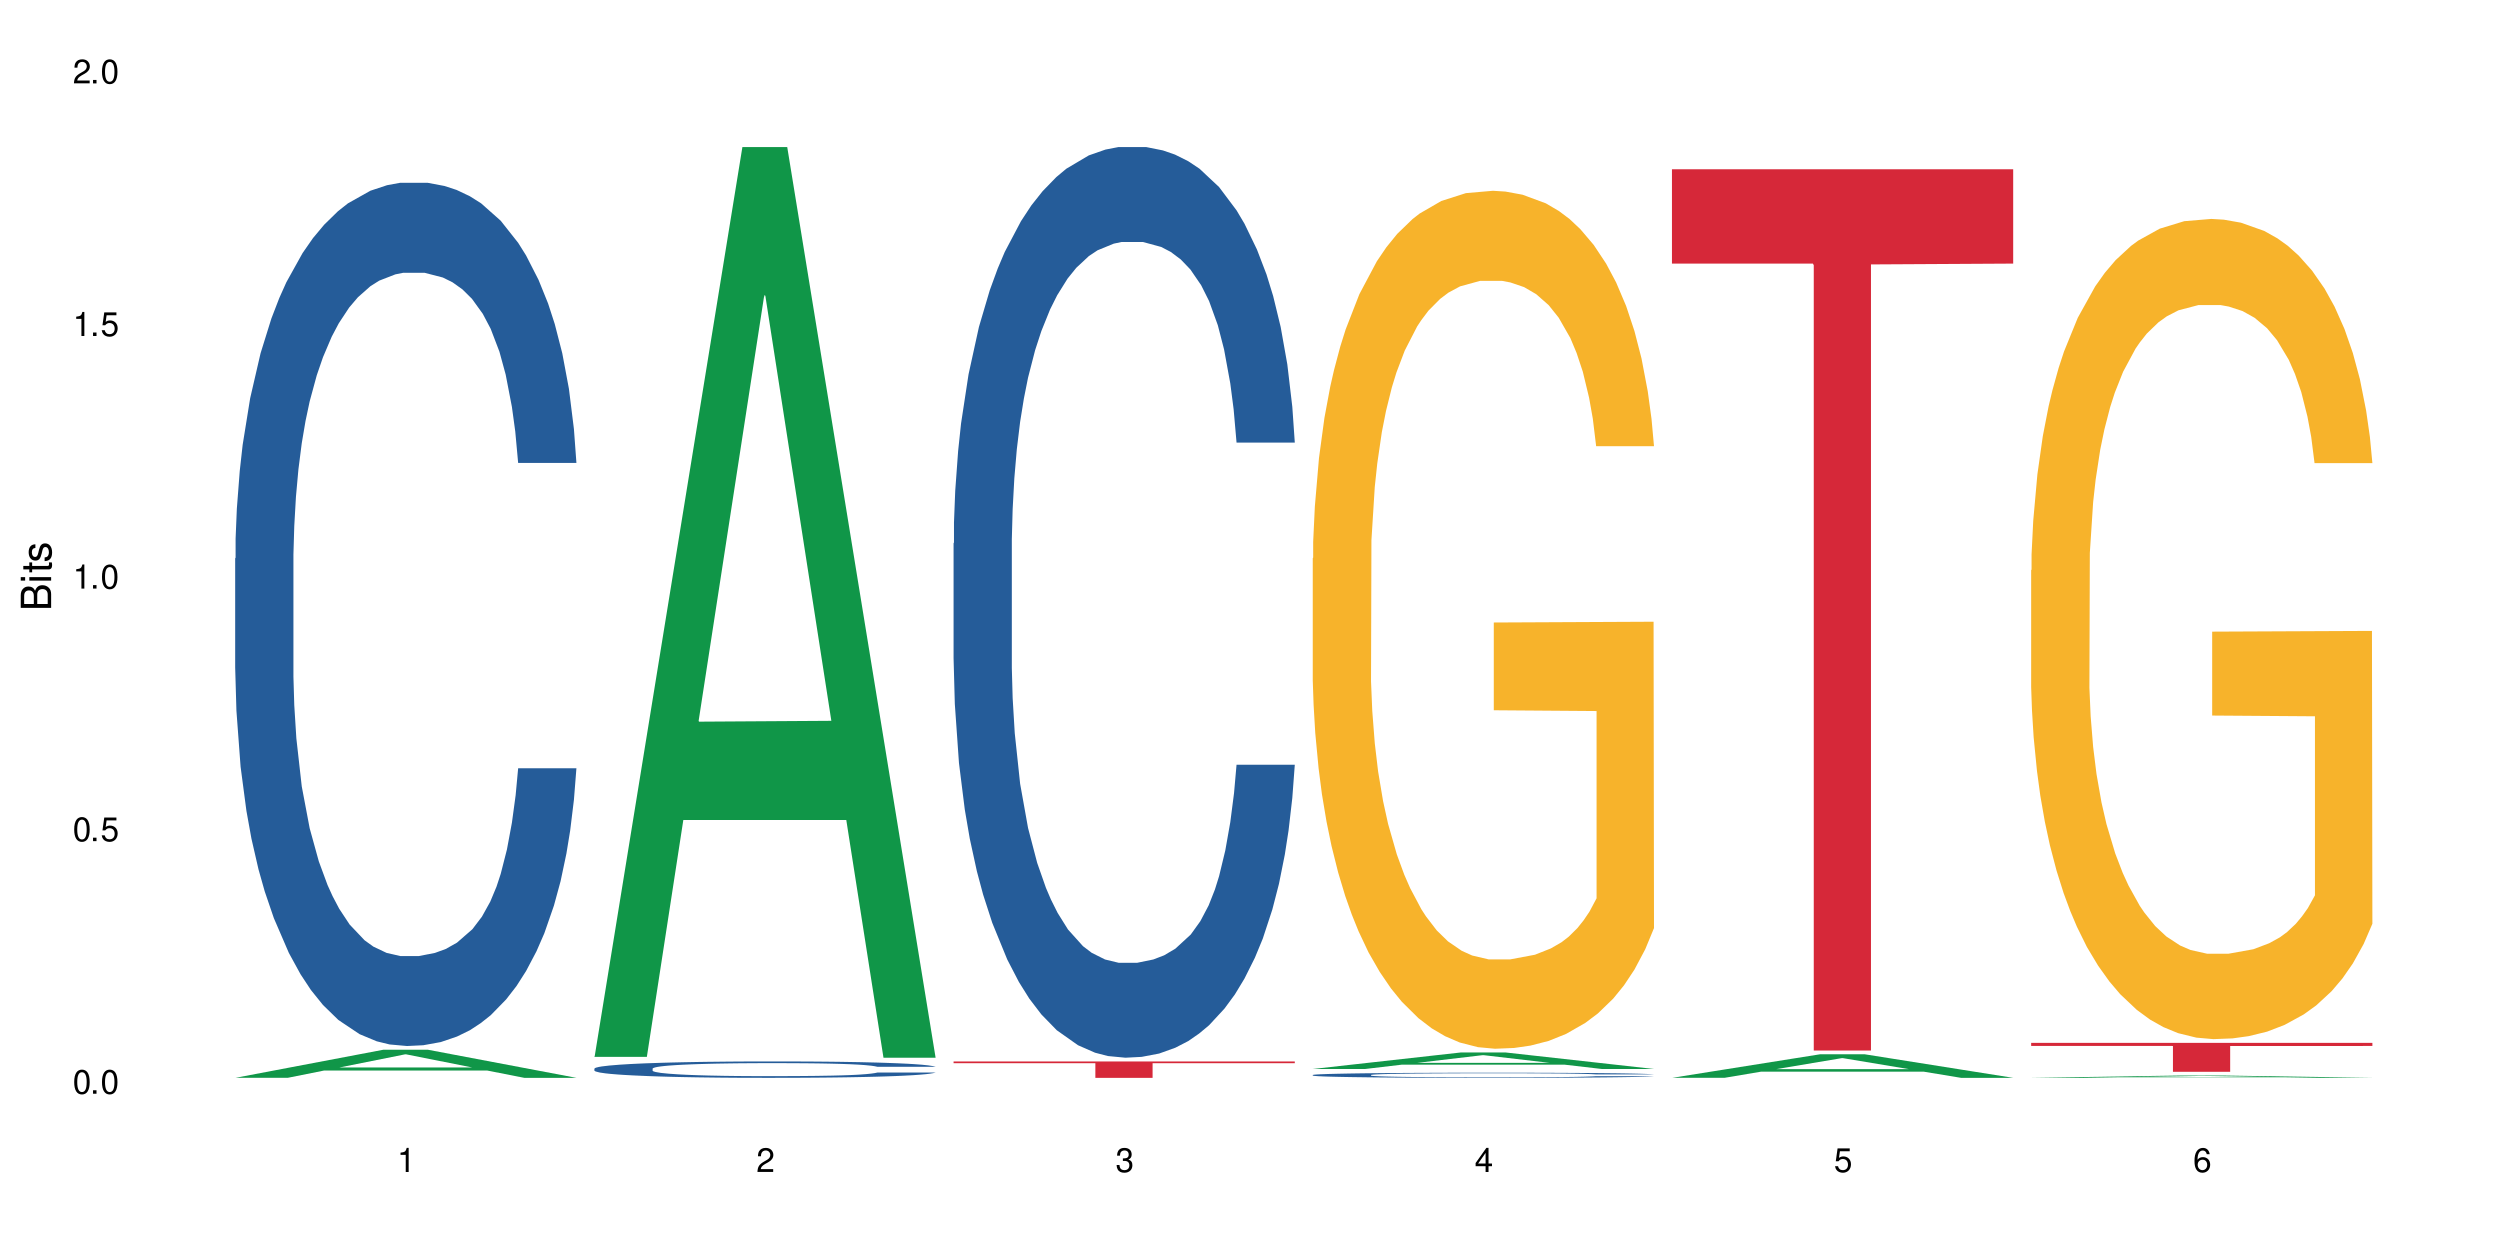
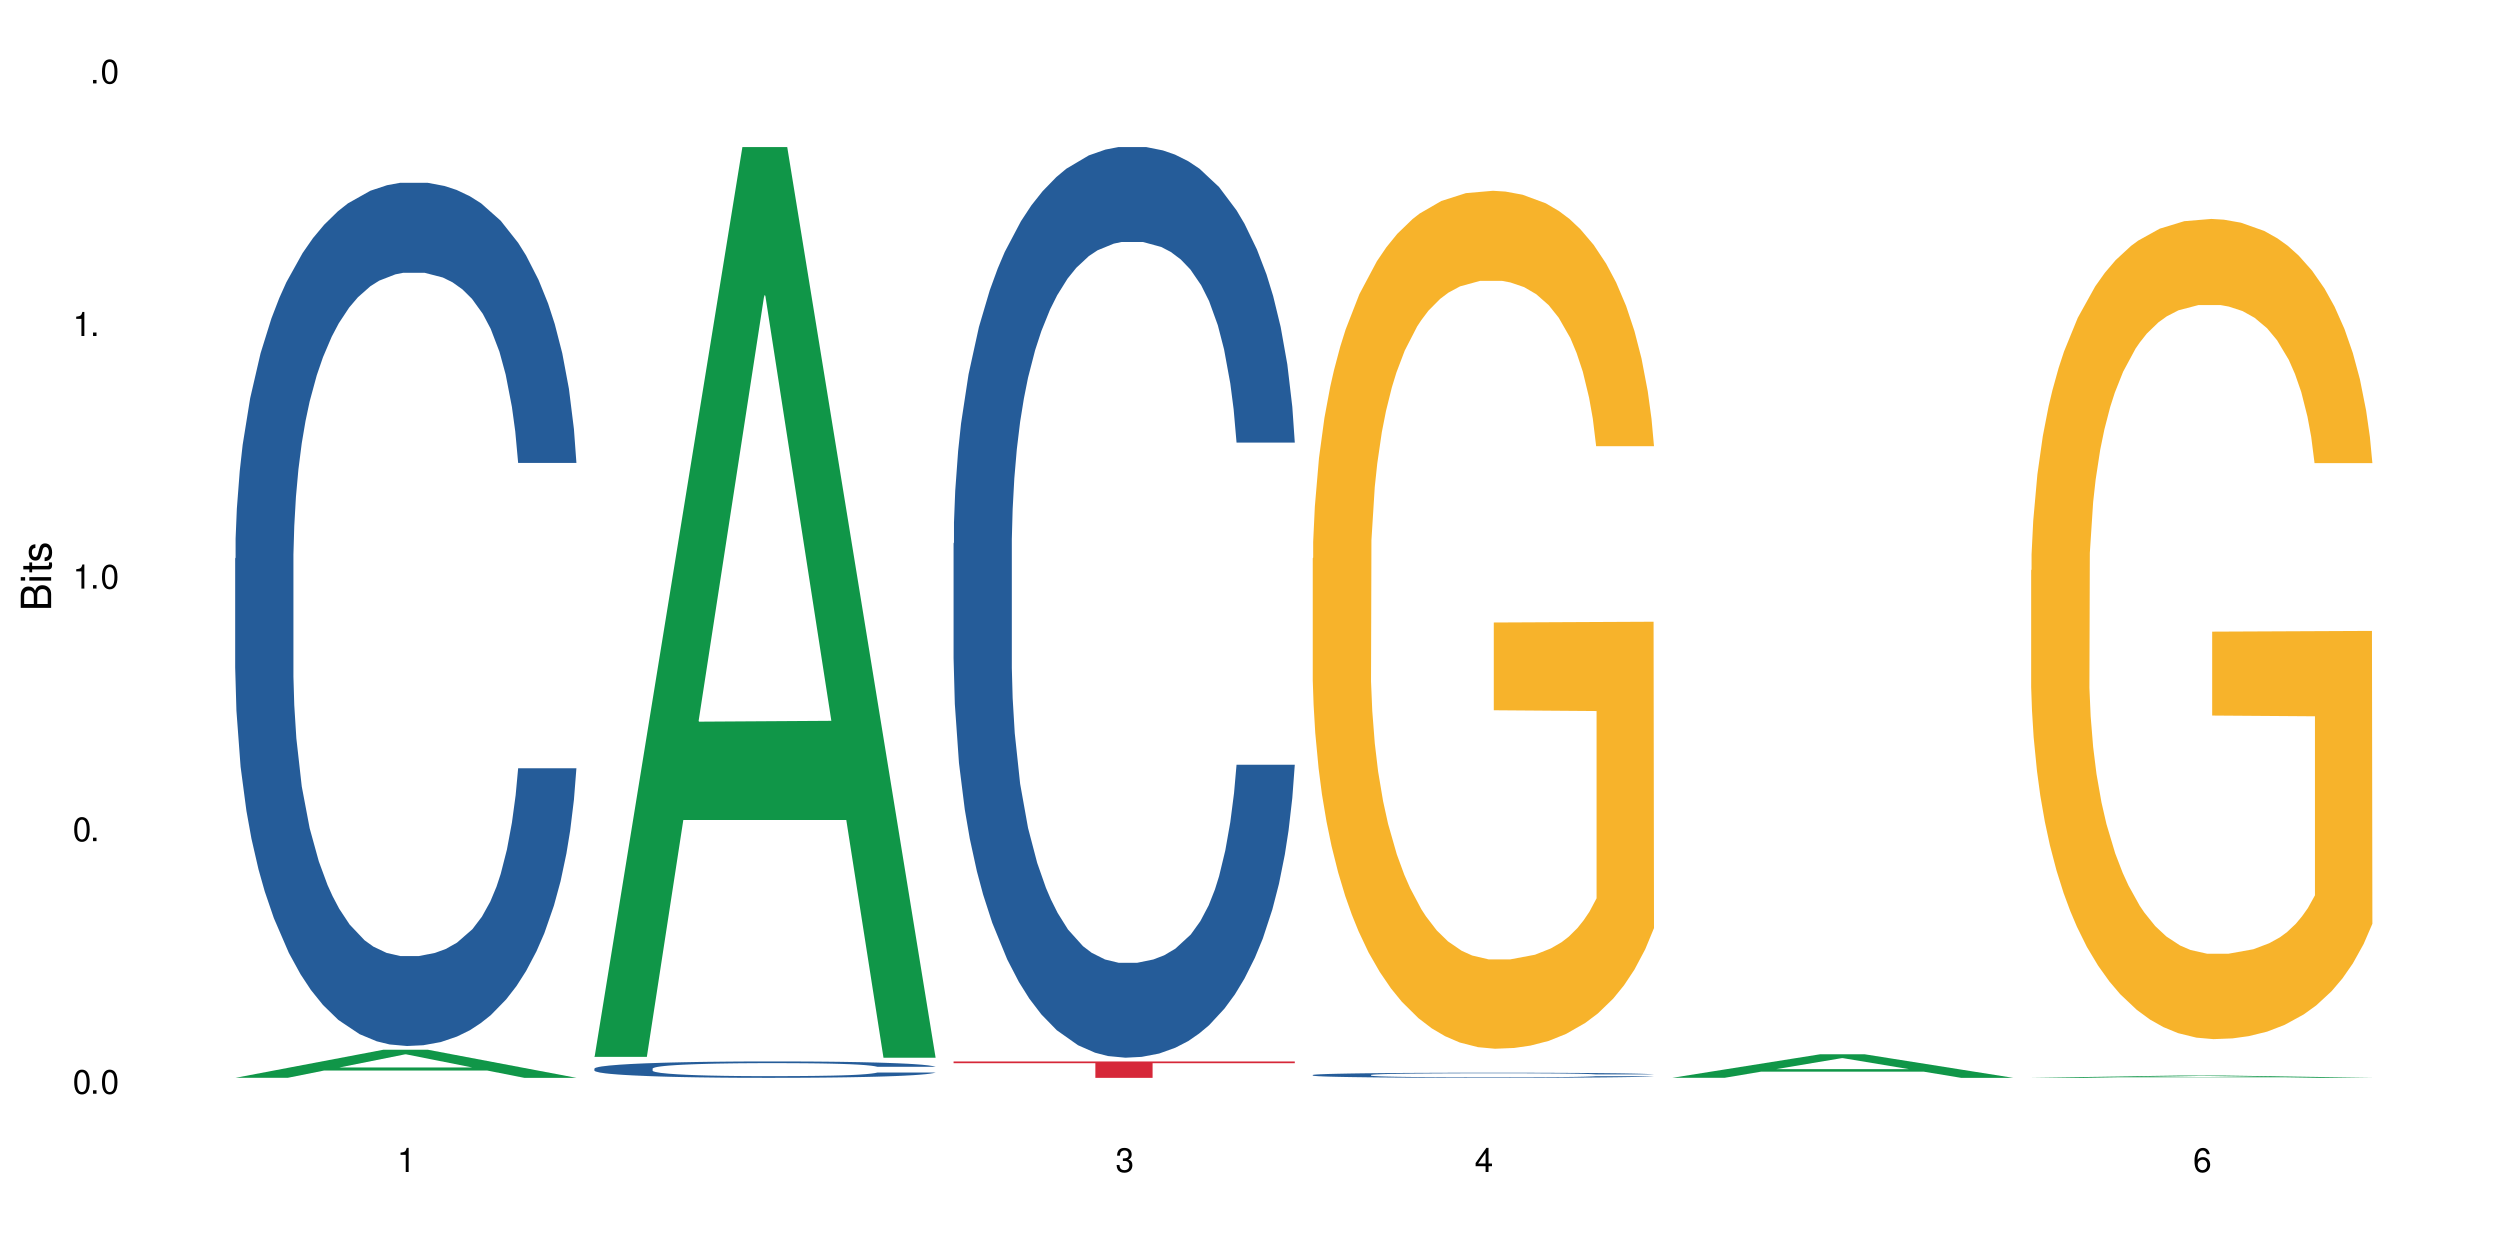
<svg xmlns="http://www.w3.org/2000/svg" xmlns:xlink="http://www.w3.org/1999/xlink" width="720" height="360" viewBox="0 0 720 360">
  <defs>
    <g>
      <g id="glyph-0-0">
</g>
      <g id="glyph-0-1">
        <path d="M 2.641 -6.938 C 2 -6.938 1.422 -6.656 1.078 -6.172 C 0.641 -5.562 0.406 -4.641 0.406 -3.359 C 0.406 -1.016 1.188 0.219 2.641 0.219 C 4.078 0.219 4.859 -1.016 4.859 -3.297 C 4.859 -4.641 4.656 -5.547 4.203 -6.172 C 3.844 -6.656 3.281 -6.938 2.641 -6.938 Z M 2.641 -6.188 C 3.547 -6.188 4 -5.25 4 -3.375 C 4 -1.406 3.562 -0.484 2.625 -0.484 C 1.734 -0.484 1.281 -1.438 1.281 -3.344 C 1.281 -5.25 1.734 -6.188 2.641 -6.188 Z M 2.641 -6.188 " />
      </g>
      <g id="glyph-0-2">
        <path d="M 1.828 -1 L 0.828 -1 L 0.828 0 L 1.828 0 Z M 1.828 -1 " />
      </g>
      <g id="glyph-0-3">
-         <path d="M 4.562 -6.797 L 1.062 -6.797 L 0.547 -3.094 L 1.328 -3.094 C 1.719 -3.562 2.047 -3.734 2.578 -3.734 C 3.484 -3.734 4.062 -3.109 4.062 -2.094 C 4.062 -1.125 3.484 -0.531 2.578 -0.531 C 1.828 -0.531 1.375 -0.906 1.188 -1.672 L 0.328 -1.672 C 0.453 -1.109 0.547 -0.844 0.75 -0.594 C 1.125 -0.078 1.828 0.219 2.594 0.219 C 3.969 0.219 4.922 -0.781 4.922 -2.219 C 4.922 -3.562 4.031 -4.484 2.719 -4.484 C 2.25 -4.484 1.859 -4.359 1.469 -4.062 L 1.734 -5.969 L 4.562 -5.969 Z M 4.562 -6.797 " />
-       </g>
+         </g>
      <g id="glyph-0-4">
        <path d="M 2.484 -4.938 L 2.484 0 L 3.328 0 L 3.328 -6.938 L 2.766 -6.938 C 2.469 -5.875 2.281 -5.734 0.984 -5.562 L 0.984 -4.938 Z M 2.484 -4.938 " />
      </g>
      <g id="glyph-0-5">
-         <path d="M 4.859 -0.828 L 1.281 -0.828 C 1.359 -1.406 1.672 -1.781 2.5 -2.281 L 3.469 -2.828 C 4.406 -3.344 4.906 -4.062 4.906 -4.906 C 4.906 -5.484 4.672 -6.031 4.266 -6.406 C 3.859 -6.766 3.375 -6.938 2.719 -6.938 C 1.859 -6.938 1.219 -6.625 0.844 -6.031 C 0.609 -5.672 0.5 -5.234 0.484 -4.531 L 1.328 -4.531 C 1.359 -5.016 1.406 -5.281 1.531 -5.516 C 1.75 -5.938 2.188 -6.203 2.703 -6.203 C 3.469 -6.203 4.031 -5.641 4.031 -4.891 C 4.031 -4.344 3.719 -3.859 3.125 -3.516 L 2.234 -3 C 0.812 -2.172 0.406 -1.531 0.328 -0.016 L 4.859 -0.016 Z M 4.859 -0.828 " />
-       </g>
+         </g>
      <g id="glyph-0-6">
        <path d="M 2.125 -3.188 L 2.578 -3.188 C 3.5 -3.188 3.984 -2.766 3.984 -1.922 C 3.984 -1.062 3.469 -0.531 2.594 -0.531 C 1.656 -0.531 1.203 -1 1.156 -2.016 L 0.312 -2.016 C 0.344 -1.453 0.438 -1.094 0.609 -0.781 C 0.953 -0.109 1.625 0.219 2.547 0.219 C 3.953 0.219 4.859 -0.625 4.859 -1.938 C 4.859 -2.828 4.516 -3.297 3.703 -3.594 C 4.344 -3.844 4.656 -4.328 4.656 -5.031 C 4.656 -6.219 3.875 -6.938 2.578 -6.938 C 1.203 -6.938 0.484 -6.172 0.453 -4.703 L 1.297 -4.703 C 1.312 -5.125 1.344 -5.359 1.453 -5.578 C 1.641 -5.969 2.062 -6.203 2.594 -6.203 C 3.344 -6.203 3.797 -5.75 3.797 -5 C 3.797 -4.516 3.609 -4.219 3.25 -4.047 C 3.016 -3.953 2.703 -3.922 2.125 -3.906 Z M 2.125 -3.188 " />
      </g>
      <g id="glyph-0-7">
        <path d="M 3.141 -1.672 L 3.141 0 L 3.984 0 L 3.984 -1.672 L 4.984 -1.672 L 4.984 -2.438 L 3.984 -2.438 L 3.984 -6.938 L 3.359 -6.938 L 0.266 -2.578 L 0.266 -1.672 Z M 3.141 -2.438 L 1 -2.438 L 3.141 -5.5 Z M 3.141 -2.438 " />
      </g>
      <g id="glyph-0-8">
        <path d="M 4.781 -5.125 C 4.609 -6.266 3.891 -6.938 2.844 -6.938 C 2.094 -6.938 1.422 -6.578 1.031 -5.953 C 0.594 -5.266 0.406 -4.422 0.406 -3.172 C 0.406 -2 0.578 -1.25 0.984 -0.641 C 1.359 -0.078 1.953 0.219 2.703 0.219 C 3.984 0.219 4.922 -0.75 4.922 -2.094 C 4.922 -3.375 4.062 -4.281 2.844 -4.281 C 2.172 -4.281 1.641 -4.031 1.281 -3.516 C 1.281 -5.234 1.828 -6.188 2.797 -6.188 C 3.391 -6.188 3.797 -5.797 3.938 -5.125 Z M 2.734 -3.531 C 3.547 -3.531 4.062 -2.953 4.062 -2.031 C 4.062 -1.156 3.484 -0.531 2.703 -0.531 C 1.922 -0.531 1.328 -1.188 1.328 -2.078 C 1.328 -2.938 1.906 -3.531 2.734 -3.531 Z M 2.734 -3.531 " />
      </g>
      <g id="glyph-1-0">
</g>
      <g id="glyph-1-1">
        <path d="M 0 -0.953 L 0 -4.891 C 0 -5.719 -0.234 -6.344 -0.734 -6.797 C -1.188 -7.234 -1.812 -7.469 -2.5 -7.469 C -3.547 -7.469 -4.188 -7 -4.625 -5.875 C -4.984 -6.688 -5.625 -7.094 -6.531 -7.094 C -7.172 -7.094 -7.734 -6.859 -8.141 -6.391 C -8.562 -5.922 -8.75 -5.344 -8.75 -4.5 L -8.75 -0.953 Z M -4.984 -2.062 L -7.766 -2.062 L -7.766 -4.219 C -7.766 -4.844 -7.688 -5.203 -7.453 -5.5 C -7.219 -5.812 -6.859 -5.969 -6.375 -5.969 C -5.891 -5.969 -5.531 -5.812 -5.297 -5.5 C -5.062 -5.203 -4.984 -4.844 -4.984 -4.219 Z M -0.984 -2.062 L -4 -2.062 L -4 -4.781 C -4 -5.766 -3.438 -6.359 -2.484 -6.359 C -1.547 -6.359 -0.984 -5.766 -0.984 -4.781 Z M -0.984 -2.062 " />
      </g>
      <g id="glyph-1-2">
        <path d="M -6.281 -1.797 L -6.281 -0.797 L 0 -0.797 L 0 -1.797 Z M -8.75 -1.797 L -8.75 -0.797 L -7.484 -0.797 L -7.484 -1.797 Z M -8.75 -1.797 " />
      </g>
      <g id="glyph-1-3">
        <path d="M -6.281 -3.047 L -6.281 -2.016 L -8.016 -2.016 L -8.016 -1.016 L -6.281 -1.016 L -6.281 -0.172 L -5.469 -0.172 L -5.469 -1.016 L -0.719 -1.016 C -0.078 -1.016 0.281 -1.453 0.281 -2.234 C 0.281 -2.5 0.25 -2.719 0.188 -3.047 L -0.641 -3.047 C -0.609 -2.906 -0.594 -2.766 -0.594 -2.562 C -0.594 -2.141 -0.719 -2.016 -1.156 -2.016 L -5.469 -2.016 L -5.469 -3.047 Z M -6.281 -3.047 " />
      </g>
      <g id="glyph-1-4">
        <path d="M -4.531 -5.25 C -5.766 -5.25 -6.469 -4.422 -6.469 -2.969 C -6.469 -1.516 -5.719 -0.562 -4.547 -0.562 C -3.562 -0.562 -3.094 -1.062 -2.734 -2.562 L -2.516 -3.484 C -2.344 -4.188 -2.094 -4.469 -1.641 -4.469 C -1.047 -4.469 -0.641 -3.875 -0.641 -3 C -0.641 -2.453 -0.797 -2 -1.062 -1.75 C -1.25 -1.594 -1.422 -1.531 -1.875 -1.469 L -1.875 -0.406 C -0.422 -0.453 0.281 -1.266 0.281 -2.922 C 0.281 -4.5 -0.5 -5.516 -1.719 -5.516 C -2.656 -5.516 -3.172 -4.984 -3.469 -3.734 L -3.703 -2.766 C -3.891 -1.953 -4.156 -1.609 -4.594 -1.609 C -5.188 -1.609 -5.547 -2.125 -5.547 -2.938 C -5.547 -3.75 -5.203 -4.172 -4.531 -4.203 Z M -4.531 -5.25 " />
      </g>
    </g>
  </defs>
  <rect x="-72" y="-36" width="864" height="432" fill="rgb(100%, 100%, 100%)" fill-opacity="1" />
  <path fill-rule="nonzero" fill="rgb(6.275%, 58.824%, 28.235%)" fill-opacity="1" d="M 67.73 310.414 L 67.836 310.406 L 110.359 302.332 L 123.273 302.332 L 166.008 310.418 L 150.992 310.418 L 140.281 308.309 L 93.352 308.309 L 82.852 310.414 L 67.73 310.414 L 97.863 307.434 L 135.977 307.426 L 116.973 303.652 L 116.766 303.645 L 116.555 303.668 L 97.758 307.426 L 97.863 307.434 Z M 67.73 310.414 " />
  <path fill-rule="nonzero" fill="rgb(14.51%, 36.078%, 60%)" fill-opacity="1" d="M 67.73 160.82 L 67.852 160.594 L 67.852 155.141 L 68.211 146.504 L 69.051 135.598 L 69.887 128.098 L 72.047 114.691 L 75.043 101.738 L 78.156 91.738 L 80.434 85.832 L 82.473 81.285 L 87.145 72.879 L 90.145 68.562 L 93.379 64.699 L 97.332 60.836 L 100.211 58.562 L 106.684 54.926 L 111.477 53.336 L 115.191 52.656 L 123.223 52.656 L 128.016 53.562 L 131.492 54.699 L 135.324 56.52 L 138.562 58.562 L 144.195 63.562 L 149.227 69.926 L 151.504 73.562 L 155.102 80.605 L 157.855 87.422 L 159.773 93.332 L 161.934 101.738 L 163.848 111.965 L 165.289 123.555 L 166.008 133.324 L 149.227 133.324 L 148.391 124.234 L 147.43 117.191 L 145.633 107.875 L 143.836 101.285 L 141.316 94.695 L 139.039 90.375 L 135.926 86.059 L 133.168 83.332 L 130.293 81.285 L 127.535 79.922 L 122.262 78.559 L 116.148 78.559 L 113.871 79.016 L 109.199 80.832 L 106.684 82.422 L 103.086 85.605 L 100.57 88.559 L 97.574 93.102 L 95.535 96.965 L 93.02 102.875 L 91.223 108.102 L 89.184 115.602 L 87.984 121.281 L 86.906 127.645 L 85.949 135.145 L 85.23 143.098 L 84.75 151.504 L 84.508 159.684 L 84.508 194.906 L 84.75 203.086 L 85.348 212.633 L 86.906 226.492 L 89.184 238.535 L 91.82 248.082 L 94.336 254.898 L 95.777 258.078 L 97.691 261.715 L 100.688 266.258 L 105.004 270.805 L 107.52 272.621 L 111.355 274.441 L 115.312 275.348 L 120.586 275.348 L 125.258 274.441 L 128.375 273.305 L 131.609 271.484 L 136.043 267.621 L 138.801 263.988 L 141.199 259.668 L 142.996 255.352 L 144.195 251.715 L 145.992 244.672 L 147.43 236.945 L 148.508 228.992 L 149.227 221.266 L 166.008 221.266 L 165.289 230.355 L 164.207 239.219 L 163.129 245.809 L 161.453 253.762 L 159.535 260.805 L 156.777 268.758 L 154.5 273.984 L 151.504 279.668 L 148.75 283.984 L 145.754 287.848 L 141.316 292.391 L 138.441 294.664 L 135.324 296.711 L 131.609 298.527 L 126.938 300.117 L 121.902 301.027 L 117.227 301.254 L 112.195 300.801 L 108.48 299.891 L 103.566 297.844 L 97.453 293.754 L 93.02 289.438 L 89.543 285.121 L 86.547 280.574 L 83.191 274.441 L 78.875 264.441 L 76.238 256.715 L 74.441 250.352 L 72.406 241.492 L 70.969 233.535 L 69.289 220.812 L 68.09 204.676 L 67.73 192.18 Z M 67.73 160.82 " />
  <path fill-rule="nonzero" fill="rgb(6.275%, 58.824%, 28.235%)" fill-opacity="1" d="M 171.18 304.375 L 171.285 304.125 L 213.809 42.359 L 226.723 42.359 L 269.453 304.621 L 254.441 304.621 L 243.73 236.16 L 196.797 236.16 L 186.297 304.375 L 171.18 304.375 L 201.312 207.84 L 239.426 207.594 L 220.422 85.207 L 220.211 84.961 L 220 85.699 L 201.207 207.594 L 201.312 207.84 Z M 171.18 304.375 " />
  <path fill-rule="nonzero" fill="rgb(14.51%, 36.078%, 60%)" fill-opacity="1" d="M 171.18 307.75 L 171.297 307.746 L 171.297 307.645 L 171.66 307.48 L 172.496 307.273 L 173.336 307.129 L 175.492 306.875 L 178.488 306.629 L 181.605 306.438 L 183.883 306.328 L 185.922 306.238 L 190.594 306.082 L 193.59 306 L 196.828 305.926 L 200.781 305.852 L 203.656 305.809 L 210.129 305.738 L 214.922 305.707 L 218.641 305.695 L 226.668 305.695 L 231.461 305.715 L 234.938 305.734 L 238.773 305.77 L 242.008 305.809 L 247.641 305.902 L 252.676 306.023 L 254.953 306.094 L 258.547 306.227 L 261.305 306.355 L 263.223 306.469 L 265.379 306.629 L 267.297 306.824 L 268.734 307.043 L 269.453 307.23 L 252.676 307.23 L 251.836 307.055 L 250.879 306.922 L 249.082 306.746 L 247.281 306.621 L 244.766 306.496 L 242.488 306.414 L 239.371 306.332 L 236.617 306.277 L 233.738 306.238 L 230.984 306.215 L 225.711 306.188 L 219.598 306.188 L 217.32 306.195 L 212.645 306.23 L 210.129 306.262 L 206.535 306.32 L 204.016 306.379 L 201.02 306.465 L 198.984 306.539 L 196.469 306.648 L 194.668 306.75 L 192.633 306.891 L 191.434 307 L 190.355 307.121 L 189.395 307.262 L 188.676 307.414 L 188.199 307.574 L 187.957 307.73 L 187.957 308.398 L 188.199 308.555 L 188.797 308.734 L 190.355 309 L 192.633 309.227 L 195.27 309.41 L 197.785 309.539 L 199.223 309.598 L 201.141 309.668 L 204.137 309.754 L 208.453 309.84 L 210.969 309.875 L 214.805 309.91 L 218.758 309.926 L 224.031 309.926 L 228.707 309.91 L 231.82 309.887 L 235.059 309.855 L 239.492 309.781 L 242.25 309.711 L 244.645 309.629 L 246.445 309.547 L 247.641 309.477 L 249.441 309.344 L 250.879 309.199 L 251.957 309.047 L 252.676 308.898 L 269.453 308.898 L 268.734 309.074 L 267.656 309.242 L 266.578 309.367 L 264.898 309.516 L 262.984 309.652 L 260.227 309.801 L 257.949 309.902 L 254.953 310.008 L 252.195 310.09 L 249.199 310.164 L 244.766 310.25 L 241.891 310.293 L 238.773 310.332 L 235.059 310.367 L 230.383 310.398 L 225.352 310.414 L 220.676 310.418 L 215.645 310.41 L 211.926 310.395 L 207.012 310.355 L 200.902 310.277 L 196.469 310.195 L 192.992 310.113 L 189.996 310.027 L 186.641 309.91 L 182.324 309.719 L 179.688 309.574 L 177.891 309.453 L 175.852 309.285 L 174.414 309.133 L 172.738 308.891 L 171.539 308.586 L 171.18 308.348 Z M 171.18 307.75 " />
  <path fill-rule="nonzero" fill="rgb(14.51%, 36.078%, 60%)" fill-opacity="1" d="M 274.629 156.469 L 274.746 156.23 L 274.746 150.477 L 275.105 141.367 L 275.945 129.859 L 276.785 121.949 L 278.941 107.805 L 281.938 94.141 L 285.055 83.59 L 287.332 77.359 L 289.367 72.562 L 294.043 63.695 L 297.039 59.141 L 300.273 55.062 L 304.23 50.988 L 307.105 48.59 L 313.578 44.754 L 318.371 43.078 L 322.086 42.359 L 330.117 42.359 L 334.91 43.316 L 338.387 44.516 L 342.223 46.434 L 345.457 48.59 L 351.09 53.867 L 356.125 60.578 L 358.402 64.414 L 361.996 71.844 L 364.754 79.035 L 366.672 85.27 L 368.828 94.141 L 370.746 104.926 L 372.184 117.152 L 372.902 127.461 L 356.125 127.461 L 355.285 117.871 L 354.324 110.441 L 352.527 100.613 L 350.73 93.66 L 348.215 86.707 L 345.938 82.152 L 342.82 77.598 L 340.062 74.723 L 337.188 72.562 L 334.43 71.125 L 329.156 69.688 L 323.047 69.688 L 320.77 70.168 L 316.094 72.086 L 313.578 73.762 L 309.98 77.117 L 307.465 80.234 L 304.469 85.031 L 302.434 89.105 L 299.914 95.34 L 298.117 100.852 L 296.078 108.762 L 294.883 114.758 L 293.801 121.469 L 292.844 129.379 L 292.125 137.77 L 291.645 146.641 L 291.406 155.27 L 291.406 192.426 L 291.645 201.059 L 292.246 211.125 L 293.801 225.75 L 296.078 238.453 L 298.715 248.523 L 301.234 255.715 L 302.672 259.07 L 304.59 262.906 L 307.586 267.703 L 311.898 272.496 L 314.418 274.414 L 318.25 276.332 L 322.207 277.289 L 327.48 277.289 L 332.152 276.332 L 335.27 275.133 L 338.508 273.215 L 342.941 269.141 L 345.695 265.305 L 348.094 260.75 L 349.891 256.195 L 351.09 252.359 L 352.887 244.926 L 354.324 236.777 L 355.406 228.387 L 356.125 220.234 L 372.902 220.234 L 372.184 229.824 L 371.105 239.176 L 370.027 246.125 L 368.348 254.516 L 366.43 261.949 L 363.676 270.34 L 361.398 275.852 L 358.402 281.844 L 355.645 286.398 L 352.648 290.477 L 348.215 295.27 L 345.336 297.668 L 342.223 299.824 L 338.508 301.742 L 333.832 303.422 L 328.797 304.379 L 324.125 304.621 L 319.09 304.141 L 315.375 303.18 L 310.461 301.023 L 304.348 296.707 L 299.914 292.152 L 296.438 287.598 L 293.441 282.805 L 290.086 276.332 L 285.773 265.785 L 283.137 257.633 L 281.34 250.922 L 279.301 241.57 L 277.863 233.18 L 276.184 219.758 L 274.988 202.734 L 274.629 189.551 Z M 274.629 156.469 " />
  <path fill-rule="nonzero" fill="rgb(83.922%, 15.686%, 22.353%)" fill-opacity="1" d="M 274.629 305.695 L 372.902 305.695 L 372.902 306.203 L 331.945 306.207 L 331.945 310.418 L 315.465 310.418 L 315.465 306.211 L 315.227 306.203 L 274.629 306.203 Z M 274.629 305.695 " />
-   <path fill-rule="nonzero" fill="rgb(6.275%, 58.824%, 28.235%)" fill-opacity="1" d="M 378.074 307.863 L 378.18 307.859 L 420.703 303.113 L 433.617 303.113 L 476.352 307.867 L 461.336 307.867 L 450.625 306.629 L 403.695 306.629 L 393.195 307.863 L 378.074 307.863 L 408.207 306.113 L 446.32 306.109 L 427.316 303.891 L 427.109 303.887 L 426.898 303.898 L 408.105 306.109 L 408.207 306.113 Z M 378.074 307.863 " />
  <path fill-rule="nonzero" fill="rgb(14.51%, 36.078%, 60%)" fill-opacity="1" d="M 378.074 309.586 L 378.195 309.586 L 378.195 309.555 L 378.555 309.504 L 379.395 309.438 L 380.23 309.395 L 382.391 309.312 L 385.387 309.238 L 388.5 309.176 L 390.777 309.141 L 392.816 309.113 L 397.492 309.066 L 400.488 309.039 L 403.723 309.016 L 407.676 308.992 L 410.555 308.98 L 417.027 308.957 L 421.82 308.949 L 425.535 308.945 L 433.566 308.945 L 438.359 308.949 L 441.836 308.957 L 445.668 308.969 L 448.906 308.98 L 454.539 309.012 L 459.57 309.047 L 461.848 309.07 L 465.445 309.109 L 468.199 309.152 L 470.117 309.188 L 472.277 309.238 L 474.191 309.297 L 475.633 309.367 L 476.352 309.422 L 459.57 309.422 L 458.734 309.371 L 457.773 309.328 L 455.977 309.273 L 454.18 309.234 L 451.66 309.195 L 449.383 309.168 L 446.27 309.145 L 443.512 309.129 L 440.637 309.113 L 437.879 309.105 L 432.605 309.098 L 426.492 309.098 L 424.215 309.102 L 419.543 309.113 L 417.027 309.121 L 413.43 309.141 L 410.914 309.16 L 407.918 309.184 L 405.879 309.207 L 403.363 309.242 L 401.566 309.273 L 399.527 309.32 L 398.328 309.352 L 397.25 309.391 L 396.293 309.434 L 395.574 309.48 L 395.094 309.531 L 394.855 309.582 L 394.855 309.789 L 395.094 309.836 L 395.691 309.895 L 397.25 309.977 L 399.527 310.047 L 402.164 310.105 L 404.68 310.145 L 406.121 310.164 L 408.035 310.184 L 411.035 310.211 L 415.348 310.238 L 417.863 310.25 L 421.699 310.262 L 425.656 310.266 L 430.93 310.266 L 435.602 310.262 L 438.719 310.254 L 441.953 310.242 L 446.387 310.219 L 449.145 310.199 L 451.543 310.172 L 453.34 310.148 L 454.539 310.125 L 456.336 310.086 L 457.773 310.039 L 458.852 309.992 L 459.57 309.945 L 476.352 309.945 L 475.633 310 L 474.555 310.051 L 473.473 310.09 L 471.797 310.137 L 469.879 310.18 L 467.121 310.227 L 464.844 310.258 L 461.848 310.293 L 459.094 310.316 L 456.098 310.34 L 451.66 310.367 L 448.785 310.379 L 445.668 310.395 L 441.953 310.402 L 437.281 310.414 L 432.246 310.418 L 422.539 310.418 L 418.824 310.41 L 413.91 310.398 L 407.797 310.375 L 403.363 310.352 L 399.887 310.324 L 396.891 310.297 L 393.535 310.262 L 389.223 310.203 L 386.586 310.156 L 384.785 310.117 L 382.75 310.066 L 381.312 310.02 L 379.633 309.941 L 378.434 309.848 L 378.074 309.773 Z M 378.074 309.586 " />
  <path fill-rule="nonzero" fill="rgb(96.863%, 70.196%, 16.863%)" fill-opacity="1" d="M 378.074 160.777 L 378.195 160.551 L 378.195 156.039 L 378.676 145.883 L 379.871 131.895 L 381.43 120.383 L 383.109 111.359 L 384.188 106.621 L 385.984 99.852 L 387.543 94.887 L 391.496 84.73 L 396.531 75.254 L 399.289 71.191 L 402.402 67.355 L 406.84 63.066 L 408.875 61.488 L 415.109 57.879 L 422.18 55.621 L 429.969 54.945 L 433.566 55.172 L 438.48 56.074 L 445.191 58.555 L 449.023 60.812 L 452.02 63.066 L 455.137 66 L 458.973 70.516 L 462.566 75.93 L 465.445 81.348 L 468.32 88.117 L 470.719 95.336 L 472.754 103.234 L 474.555 112.711 L 475.633 120.609 L 476.352 128.508 L 459.691 128.508 L 458.734 120.609 L 457.652 114.52 L 455.855 107.07 L 454.059 101.656 L 452.262 97.367 L 448.906 91.5 L 446.027 87.891 L 442.434 84.73 L 438.957 82.699 L 435.004 81.348 L 432.605 80.895 L 426.254 80.895 L 420.5 82.473 L 417.145 84.281 L 414.75 86.086 L 411.395 89.469 L 409.355 92.176 L 408.156 93.984 L 404.562 100.977 L 402.164 107.297 L 400.848 111.586 L 399.168 118.355 L 397.969 124.445 L 396.652 133.473 L 395.934 140.242 L 394.973 155.586 L 394.855 196.207 L 395.215 204.781 L 395.934 214.031 L 396.891 222.156 L 398.328 230.73 L 399.766 237.273 L 402.285 246.074 L 404.441 251.941 L 406.121 255.777 L 409.355 261.871 L 410.672 263.902 L 413.789 267.965 L 417.027 271.125 L 420.98 273.832 L 423.977 275.184 L 428.77 276.312 L 434.883 276.312 L 442.074 274.961 L 446.629 273.152 L 449.746 271.348 L 451.781 269.77 L 454.297 267.285 L 456.098 265.031 L 457.773 262.547 L 459.812 258.711 L 459.812 204.781 L 430.211 204.555 L 430.211 179.281 L 476.23 179.055 L 476.352 267.285 L 473.832 273.379 L 470.719 279.246 L 467.723 283.762 L 464.605 287.598 L 460.172 291.883 L 456.574 294.59 L 451.062 297.75 L 446.027 299.781 L 440.754 301.137 L 436.082 301.812 L 430.57 302.039 L 425.656 301.586 L 420.383 300.234 L 416.188 298.426 L 412.352 296.172 L 408.516 293.238 L 403.723 288.5 L 400.605 284.664 L 397.371 279.922 L 394.133 274.281 L 391.258 268.191 L 389.34 263.449 L 387.422 258.035 L 385.387 251.266 L 383.469 243.594 L 382.031 236.598 L 380.711 228.699 L 379.754 221.254 L 378.793 211.098 L 378.316 202.977 L 378.074 195.98 Z M 378.074 160.777 " />
  <path fill-rule="nonzero" fill="rgb(6.275%, 58.824%, 28.235%)" fill-opacity="1" d="M 481.523 310.414 L 481.629 310.406 L 524.152 303.637 L 537.066 303.637 L 579.797 310.418 L 564.785 310.418 L 554.074 308.648 L 507.141 308.648 L 496.641 310.414 L 481.523 310.414 L 511.656 307.918 L 549.77 307.91 L 530.766 304.746 L 530.555 304.738 L 530.348 304.758 L 511.551 307.91 L 511.656 307.918 Z M 481.523 310.414 " />
-   <path fill-rule="nonzero" fill="rgb(83.922%, 15.686%, 22.353%)" fill-opacity="1" d="M 481.523 48.746 L 579.797 48.746 L 579.797 75.914 L 538.84 76.152 L 538.84 302.559 L 522.363 302.559 L 522.363 76.391 L 522.121 75.914 L 481.523 75.914 Z M 481.523 48.746 " />
  <path fill-rule="nonzero" fill="rgb(6.275%, 58.824%, 28.235%)" fill-opacity="1" d="M 584.973 310.418 L 585.074 310.418 L 627.598 309.754 L 640.512 309.754 L 683.246 310.418 L 668.23 310.418 L 657.523 310.246 L 610.59 310.246 L 600.09 310.418 L 584.973 310.418 L 615.105 310.176 L 653.219 310.172 L 634.215 309.863 L 633.793 309.863 L 615 310.172 L 615.105 310.176 Z M 584.973 310.418 " />
  <path fill-rule="nonzero" fill="rgb(96.863%, 70.196%, 16.863%)" fill-opacity="1" d="M 584.973 164.227 L 585.09 164.012 L 585.09 159.695 L 585.57 149.988 L 586.77 136.613 L 588.328 125.613 L 590.004 116.984 L 591.082 112.453 L 592.883 105.98 L 594.438 101.234 L 598.395 91.527 L 603.426 82.465 L 606.184 78.582 L 609.301 74.918 L 613.734 70.816 L 615.773 69.309 L 622.004 65.855 L 629.074 63.699 L 636.867 63.051 L 640.461 63.266 L 645.375 64.129 L 652.086 66.504 L 655.922 68.66 L 658.918 70.816 L 662.035 73.621 L 665.867 77.938 L 669.465 83.113 L 672.34 88.293 L 675.215 94.762 L 677.613 101.668 L 679.652 109.215 L 681.449 118.277 L 682.527 125.828 L 683.246 133.379 L 666.586 133.379 L 665.629 125.828 L 664.551 120.004 L 662.754 112.883 L 660.953 107.707 L 659.156 103.609 L 655.801 98 L 652.926 94.547 L 649.328 91.527 L 645.855 89.586 L 641.898 88.293 L 639.504 87.859 L 633.148 87.859 L 627.398 89.371 L 624.043 91.098 L 621.645 92.82 L 618.289 96.059 L 616.25 98.645 L 615.055 100.371 L 611.457 107.059 L 609.059 113.098 L 607.742 117.199 L 606.062 123.672 L 604.867 129.496 L 603.547 138.125 L 602.828 144.594 L 601.871 159.266 L 601.75 198.094 L 602.109 206.293 L 602.828 215.137 L 603.789 222.902 L 605.227 231.102 L 606.664 237.355 L 609.18 245.77 L 611.336 251.379 L 613.016 255.047 L 616.25 260.871 L 617.57 262.812 L 620.688 266.695 L 623.922 269.715 L 627.875 272.305 L 630.871 273.598 L 635.668 274.676 L 641.777 274.676 L 648.969 273.383 L 653.523 271.656 L 656.641 269.93 L 658.676 268.422 L 661.195 266.047 L 662.992 263.891 L 664.672 261.52 L 666.707 257.852 L 666.707 206.293 L 637.105 206.078 L 637.105 181.914 L 683.125 181.699 L 683.246 266.047 L 680.73 271.871 L 677.613 277.48 L 674.617 281.797 L 671.5 285.465 L 667.066 289.562 L 663.473 292.152 L 657.957 295.172 L 652.926 297.113 L 647.652 298.406 L 642.977 299.055 L 637.465 299.27 L 632.551 298.84 L 627.277 297.543 L 623.082 295.816 L 619.246 293.66 L 615.414 290.855 L 610.617 286.324 L 607.504 282.66 L 604.266 278.129 L 601.031 272.734 L 598.156 266.91 L 596.238 262.379 L 594.32 257.203 L 592.281 250.73 L 590.363 243.398 L 588.926 236.711 L 587.609 229.16 L 586.648 222.039 L 585.691 212.332 L 585.211 204.566 L 584.973 197.879 Z M 584.973 164.227 " />
-   <path fill-rule="nonzero" fill="rgb(83.922%, 15.686%, 22.353%)" fill-opacity="1" d="M 584.973 300.348 L 683.246 300.348 L 683.246 301.238 L 642.289 301.246 L 642.289 308.676 L 625.809 308.676 L 625.809 301.254 L 625.57 301.238 L 584.973 301.238 Z M 584.973 300.348 " />
  <g fill="rgb(0%, 0%, 0%)" fill-opacity="1">
    <use xlink:href="#glyph-0-1" x="20.965" y="314.993" />
    <use xlink:href="#glyph-0-2" x="25.965" y="314.993" />
    <use xlink:href="#glyph-0-1" x="28.965" y="314.993" />
  </g>
  <g fill="rgb(0%, 0%, 0%)" fill-opacity="1">
    <use xlink:href="#glyph-0-1" x="20.965" y="242.251" />
    <use xlink:href="#glyph-0-2" x="25.965" y="242.251" />
    <use xlink:href="#glyph-0-3" x="28.965" y="242.251" />
  </g>
  <g fill="rgb(0%, 0%, 0%)" fill-opacity="1">
    <use xlink:href="#glyph-0-4" x="20.965" y="169.509" />
    <use xlink:href="#glyph-0-2" x="25.965" y="169.509" />
    <use xlink:href="#glyph-0-1" x="28.965" y="169.509" />
  </g>
  <g fill="rgb(0%, 0%, 0%)" fill-opacity="1">
    <use xlink:href="#glyph-0-4" x="20.965" y="96.767" />
    <use xlink:href="#glyph-0-2" x="25.965" y="96.767" />
    <use xlink:href="#glyph-0-3" x="28.965" y="96.767" />
  </g>
  <g fill="rgb(0%, 0%, 0%)" fill-opacity="1">
    <use xlink:href="#glyph-0-5" x="20.965" y="24.024" />
    <use xlink:href="#glyph-0-2" x="25.965" y="24.024" />
    <use xlink:href="#glyph-0-1" x="28.965" y="24.024" />
  </g>
  <g fill="rgb(0%, 0%, 0%)" fill-opacity="1">
    <use xlink:href="#glyph-0-4" x="114.367" y="337.532" />
  </g>
  <g fill="rgb(0%, 0%, 0%)" fill-opacity="1">
    <use xlink:href="#glyph-0-5" x="217.816" y="337.532" />
  </g>
  <g fill="rgb(0%, 0%, 0%)" fill-opacity="1">
    <use xlink:href="#glyph-0-6" x="321.266" y="337.532" />
  </g>
  <g fill="rgb(0%, 0%, 0%)" fill-opacity="1">
    <use xlink:href="#glyph-0-7" x="424.711" y="337.532" />
  </g>
  <g fill="rgb(0%, 0%, 0%)" fill-opacity="1">
    <use xlink:href="#glyph-0-3" x="528.16" y="337.532" />
  </g>
  <g fill="rgb(0%, 0%, 0%)" fill-opacity="1">
    <use xlink:href="#glyph-0-8" x="631.609" y="337.532" />
  </g>
  <g fill="rgb(0%, 0%, 0%)" fill-opacity="1">
    <use xlink:href="#glyph-1-1" x="14.725" y="176.012" />
    <use xlink:href="#glyph-1-2" x="14.725" y="168.012" />
    <use xlink:href="#glyph-1-3" x="14.725" y="165.012" />
    <use xlink:href="#glyph-1-4" x="14.725" y="162.012" />
  </g>
</svg>